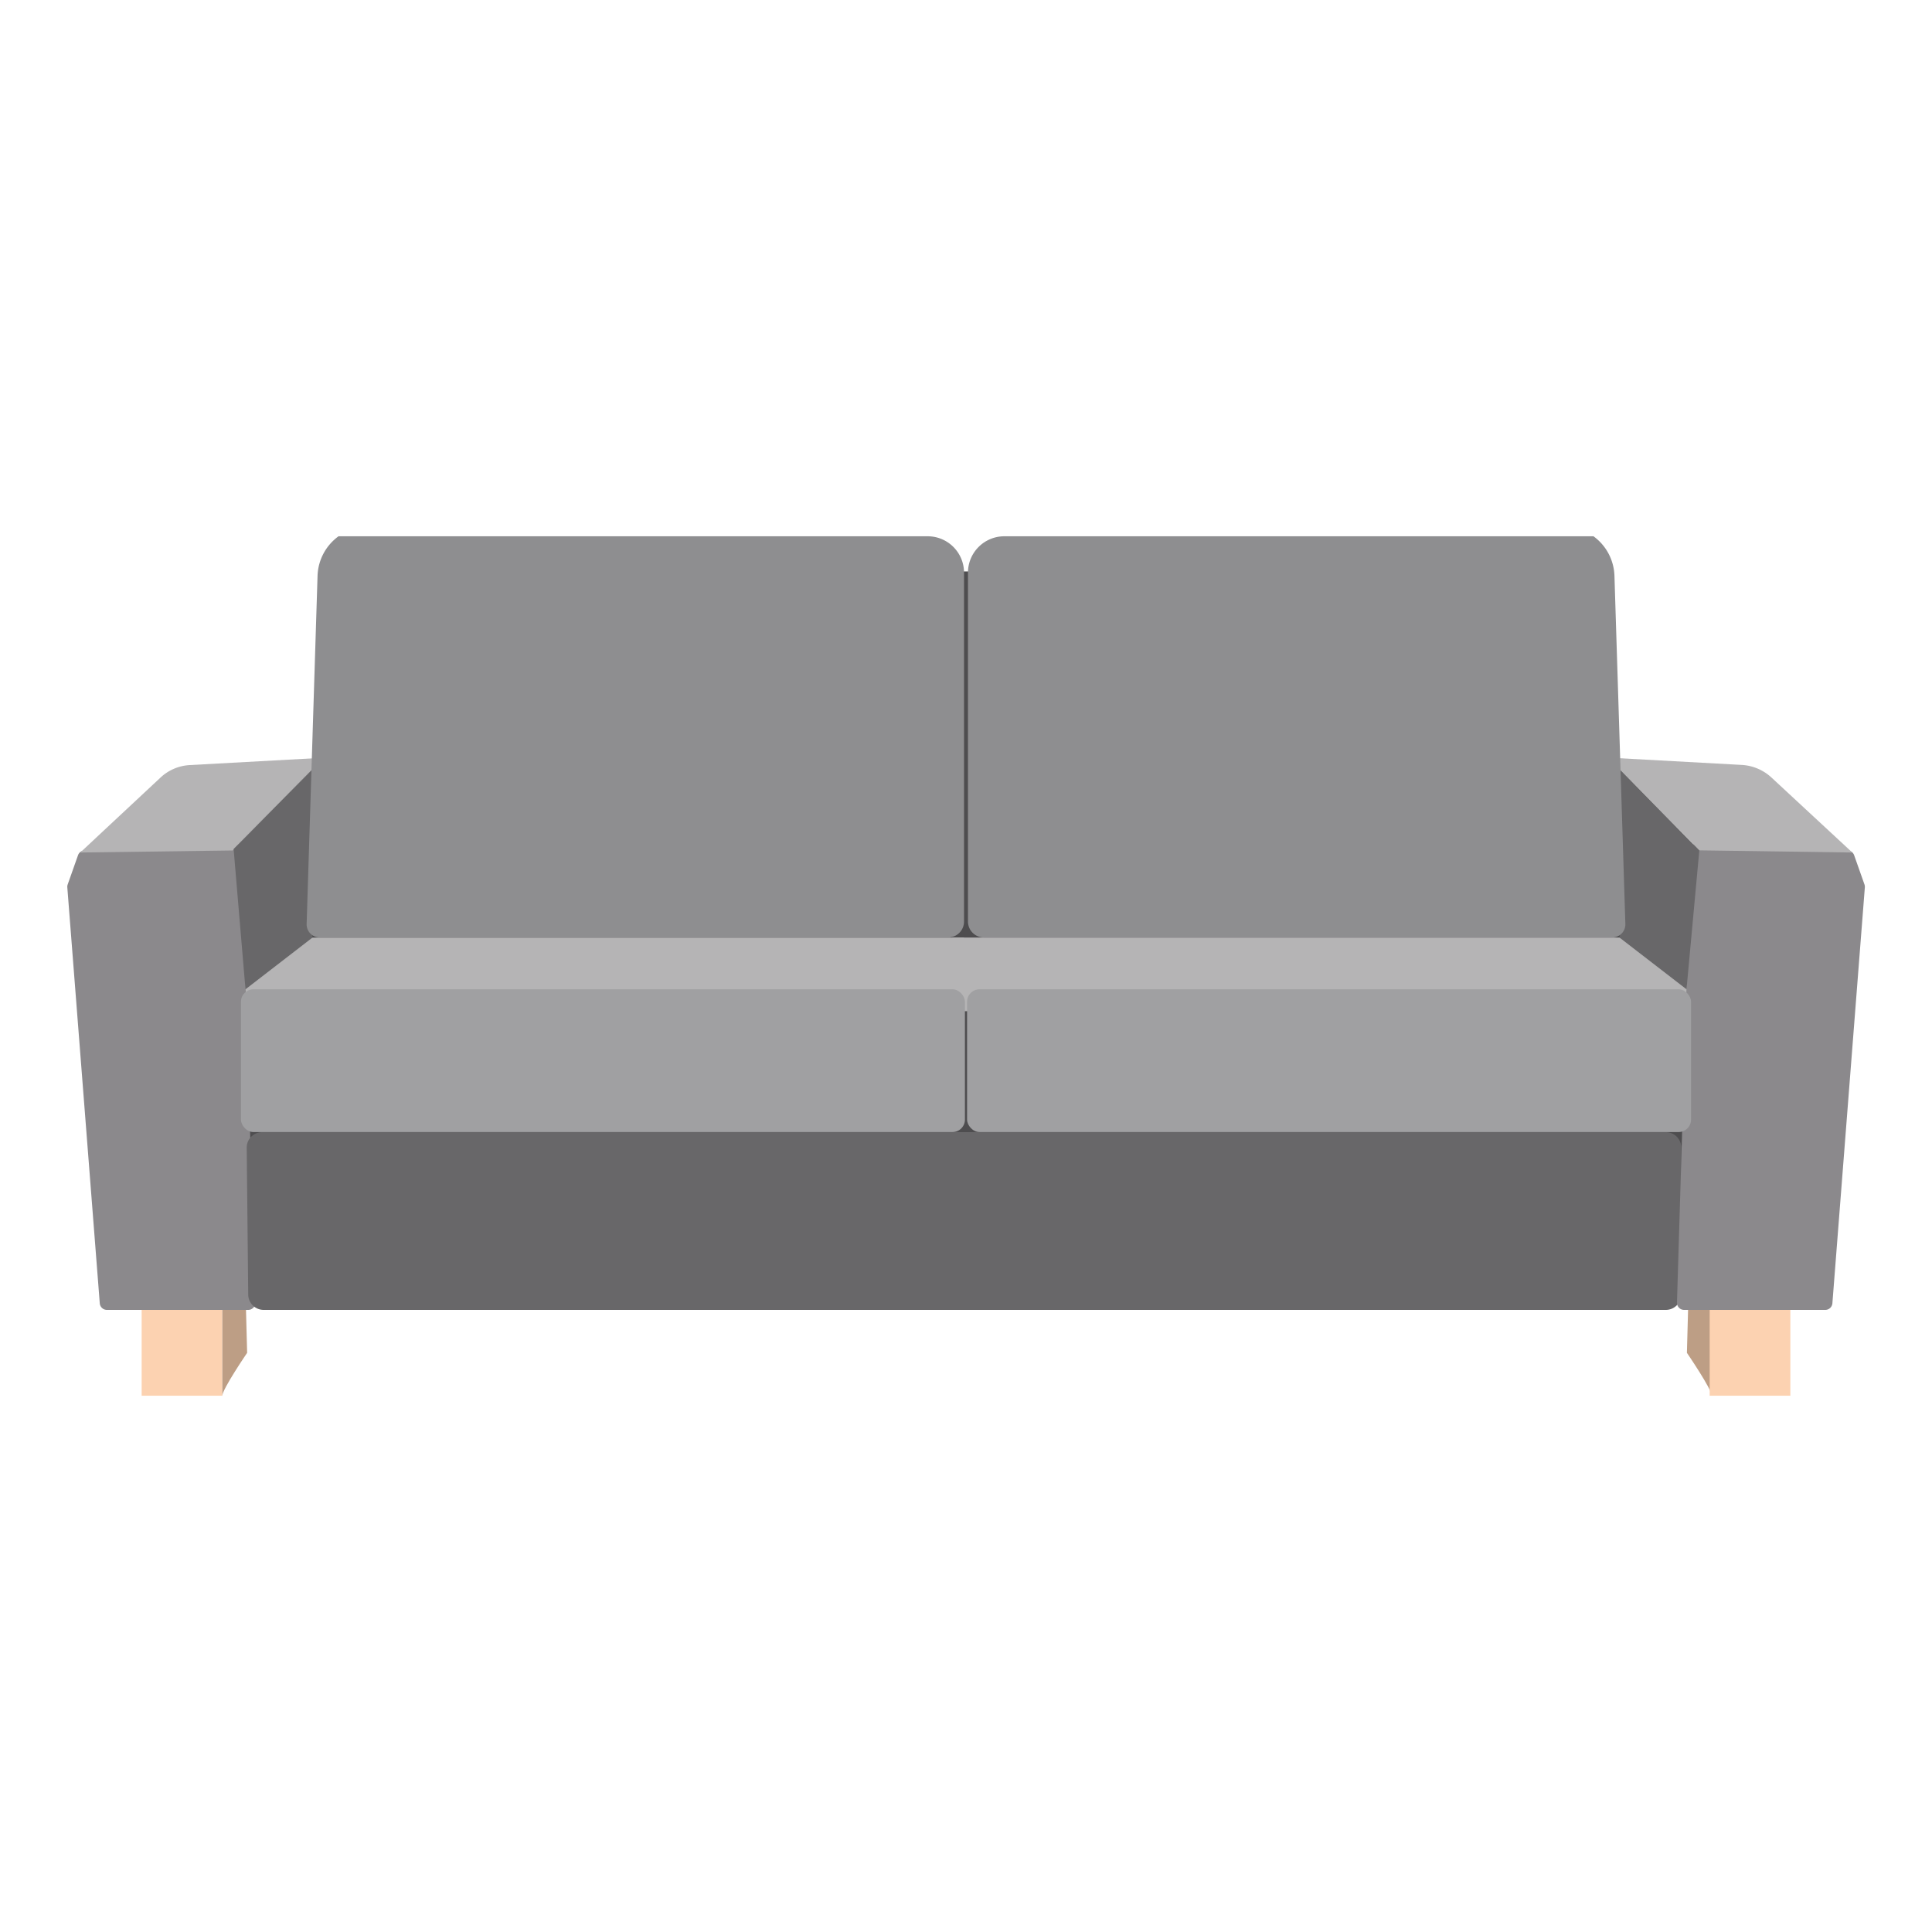
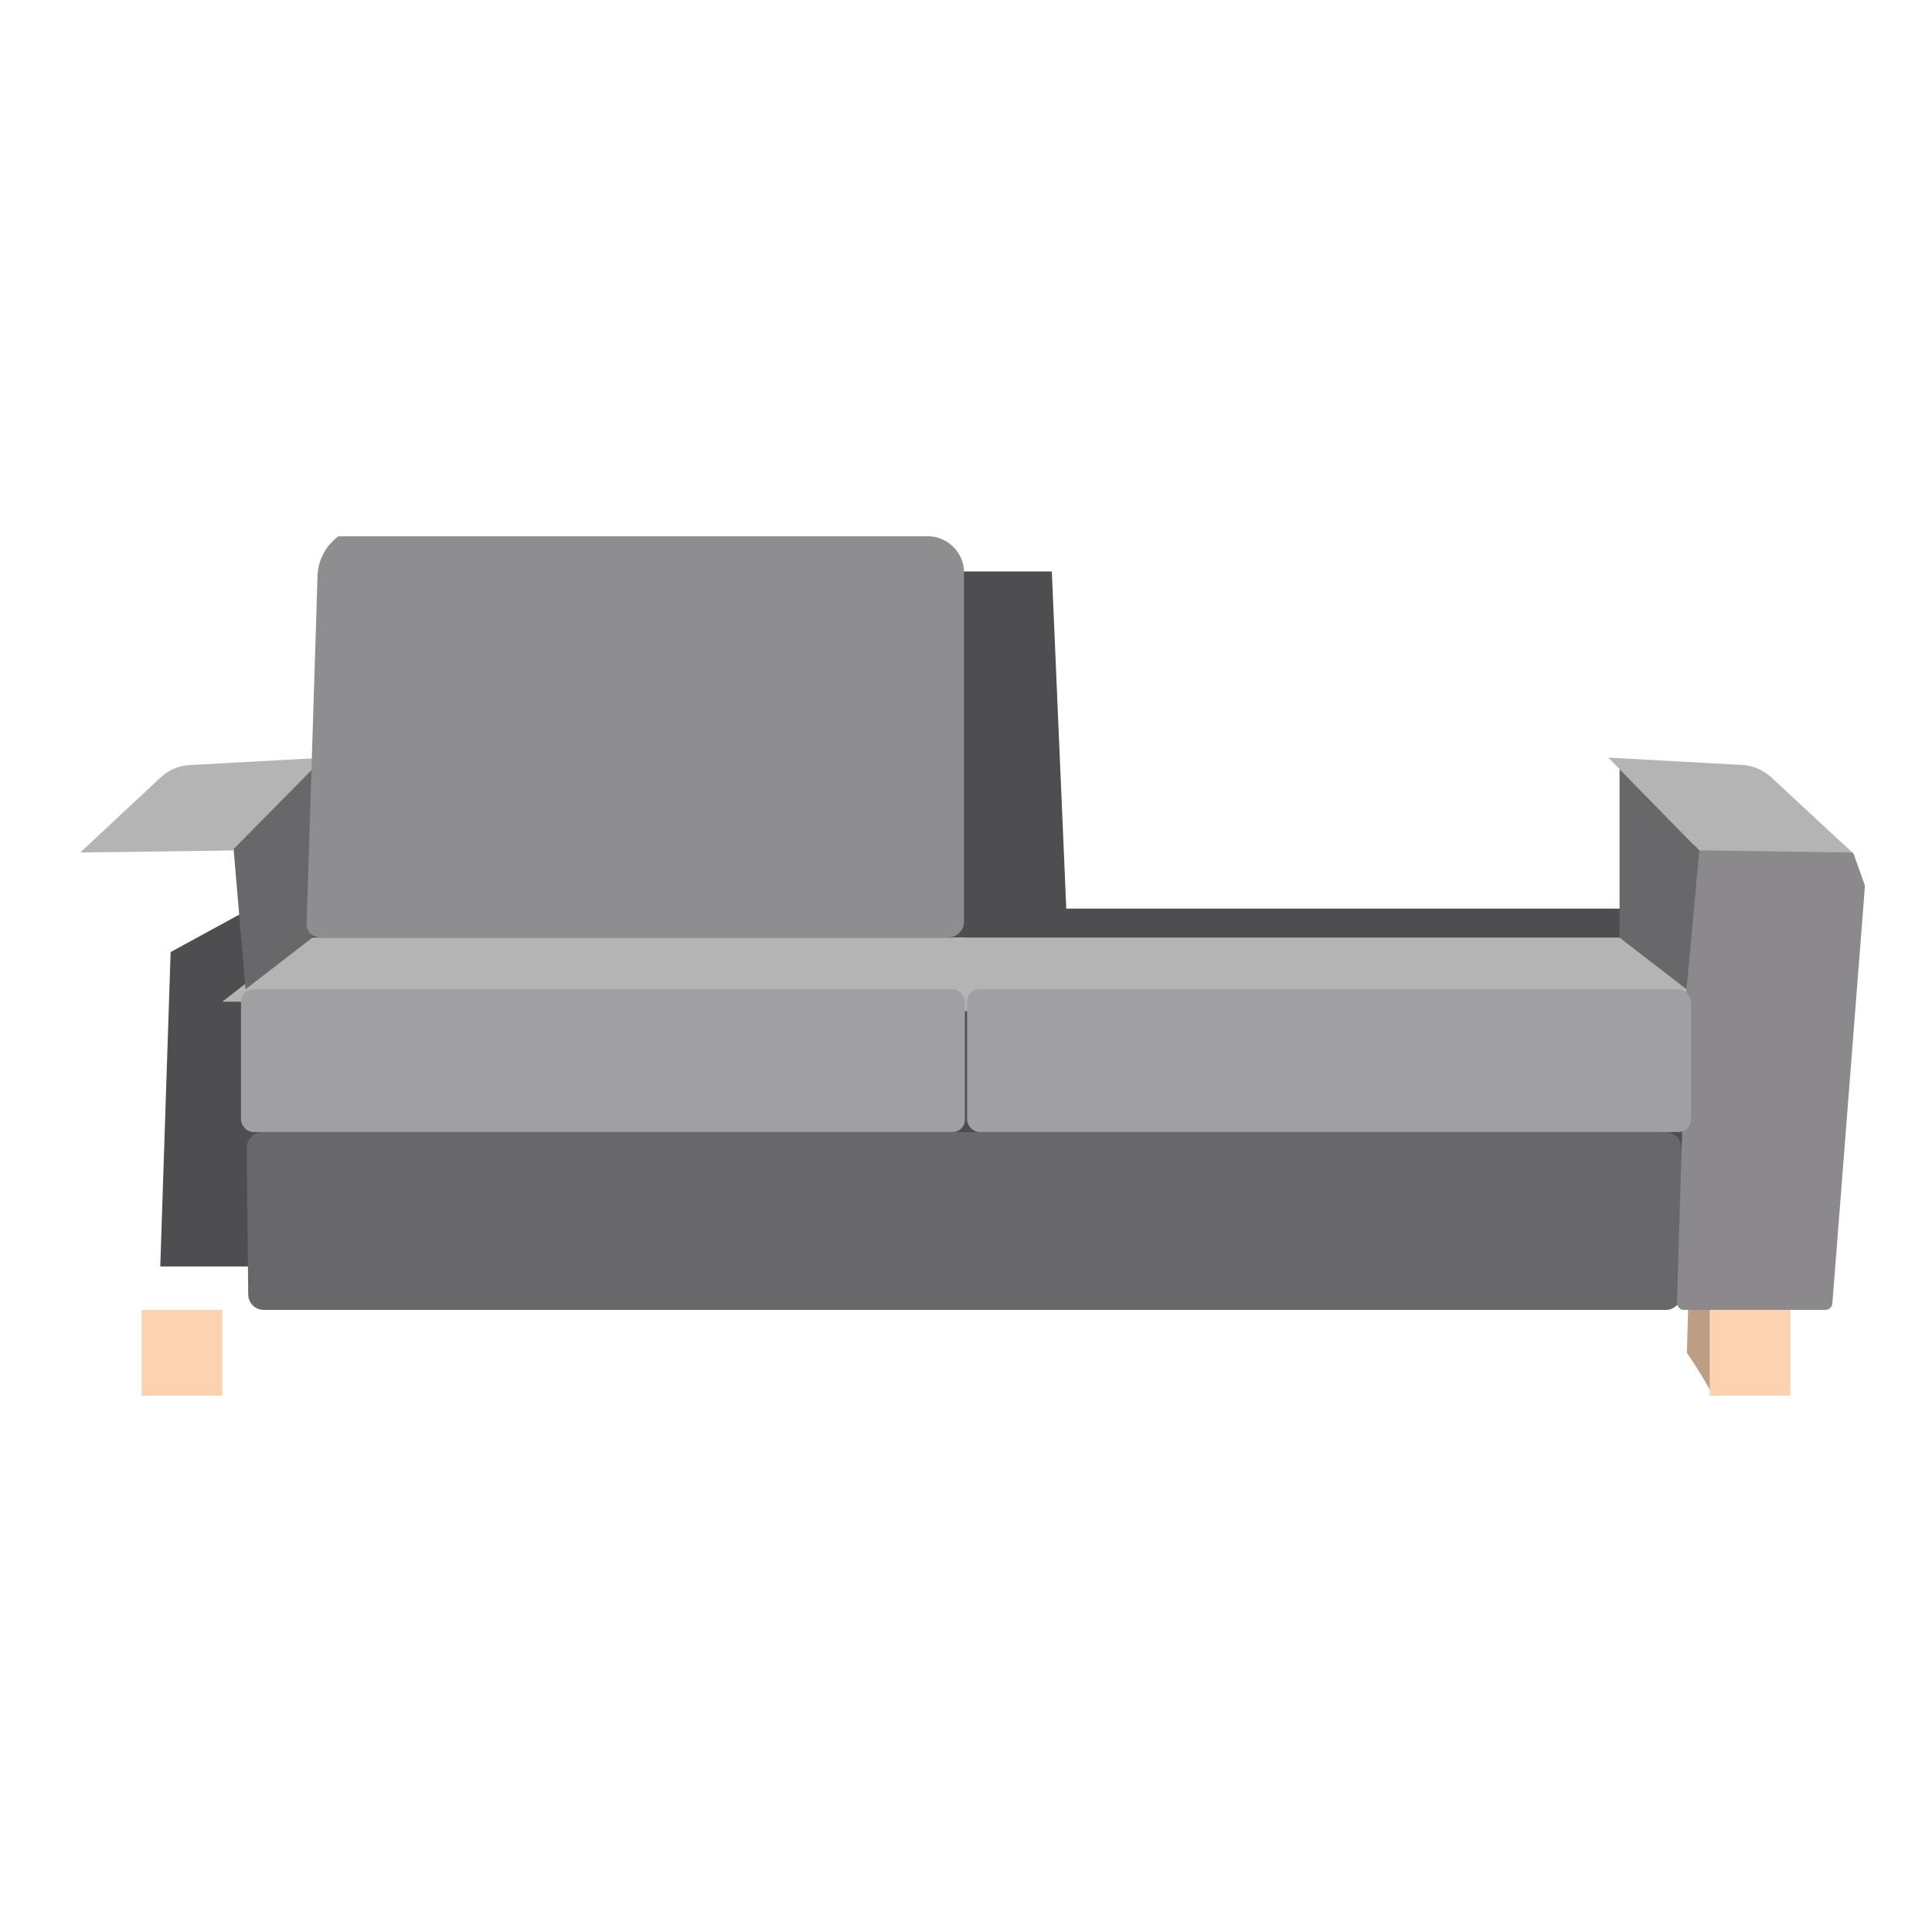
<svg xmlns="http://www.w3.org/2000/svg" viewBox="0 0 500 500">
  <polygon points="235.27 147.89 272.21 147.89 275.95 235.15 447.26 235.15 447.26 327.76 41.48 327.76 44.16 246.39 108.93 211.06 224.03 227.53 235.27 147.89" fill="#4e4d4f" />
  <rect x="36.66" y="339" width="20.88" height="22.21" fill="#fcd2b1" />
  <polygon points="249.49 245.32 249.72 259.24 57.54 259.24 78.75 242.65 249.49 242.65 249.49 245.32" fill="#b5b4b5" />
-   <path d="M57.54,361.21c0-1.69,6.42-11.1,6.42-11.1l-.53-19.85-5.89,3.93Z" fill="#bd9e85" />
  <path d="M443,361.21c0-1.69-6.43-11.1-6.43-11.1l.54-19.85,5.89,3.93Z" fill="#bd9e85" />
-   <path d="M21.84,220.1l38.62-2a1.86,1.86,0,0,1,2,1.79l3.63,117.18A1.86,1.86,0,0,1,64.19,339H27.67a1.85,1.85,0,0,1-1.85-1.71l-8.4-107.64a1.8,1.8,0,0,1,.1-.76l2.67-7.56A1.85,1.85,0,0,1,21.84,220.1Z" fill="#8b898c" />
  <path d="M20.77,220.63l20.71-19.34A12,12,0,0,1,49.13,198l34.64-1.9-23.55,24Z" fill="#b5b4b5" />
  <polygon points="60.46 219.72 80.86 199.04 80.86 242.65 63.53 256.03 60.46 219.72" fill="#686769" />
  <path d="M63.85,297l.39,38.05a4,4,0,0,0,4,3.95H431.11a4,4,0,0,0,4-4V297a4,4,0,0,0-4-4H67.86A4,4,0,0,0,63.85,297Z" fill="#686769" />
  <path d="M82.18,149.07l-2.82,90a3.38,3.38,0,0,0,3.35,3.54H245.42a4.11,4.11,0,0,0,4.07-4.16V148.31a9.41,9.41,0,0,0-9.3-9.52H87.61A13.15,13.15,0,0,0,82.18,149.07Z" fill="#8e8e90" />
  <rect x="442.46" y="339" width="20.88" height="22.21" fill="#fcd2b1" />
  <path d="M240.26,246.38l1.85,15.41,200.35-2.55-21.21-16.6H246.66a.31.31,0,0,0-.15.58Z" fill="#b5b4b5" />
  <path d="M478.16,220.1l-38.62-2a1.86,1.86,0,0,0-2,1.79L434,337.09a1.84,1.84,0,0,0,1.85,1.91h36.52a1.85,1.85,0,0,0,1.85-1.71l8.4-107.64a1.8,1.8,0,0,0-.1-.76l-2.67-7.56A1.85,1.85,0,0,0,478.16,220.1Z" fill="#8b898c" />
  <path d="M479.38,220.63l-20.77-19.26a12.34,12.34,0,0,0-7.86-3.41l-34.52-1.89,23.55,24Z" fill="#b5b4b5" />
  <polygon points="439.78 220.1 419.14 199.04 419.14 242.65 436.47 256.03 439.78 220.1" fill="#686769" />
-   <path d="M417.82,149.07l2.82,90a3.38,3.38,0,0,1-3.35,3.54H254.58a4.12,4.12,0,0,1-4.07-4.16V148.31a9.41,9.41,0,0,1,9.3-9.52H412.39A13.15,13.15,0,0,1,417.82,149.07Z" fill="#8e8e90" />
  <rect x="62.36" y="256.03" width="187.36" height="36.94" rx="3.21" fill="#a0a0a2" />
  <rect x="250.28" y="256.03" width="187.36" height="36.94" rx="3.21" fill="#a0a0a2" />
</svg>